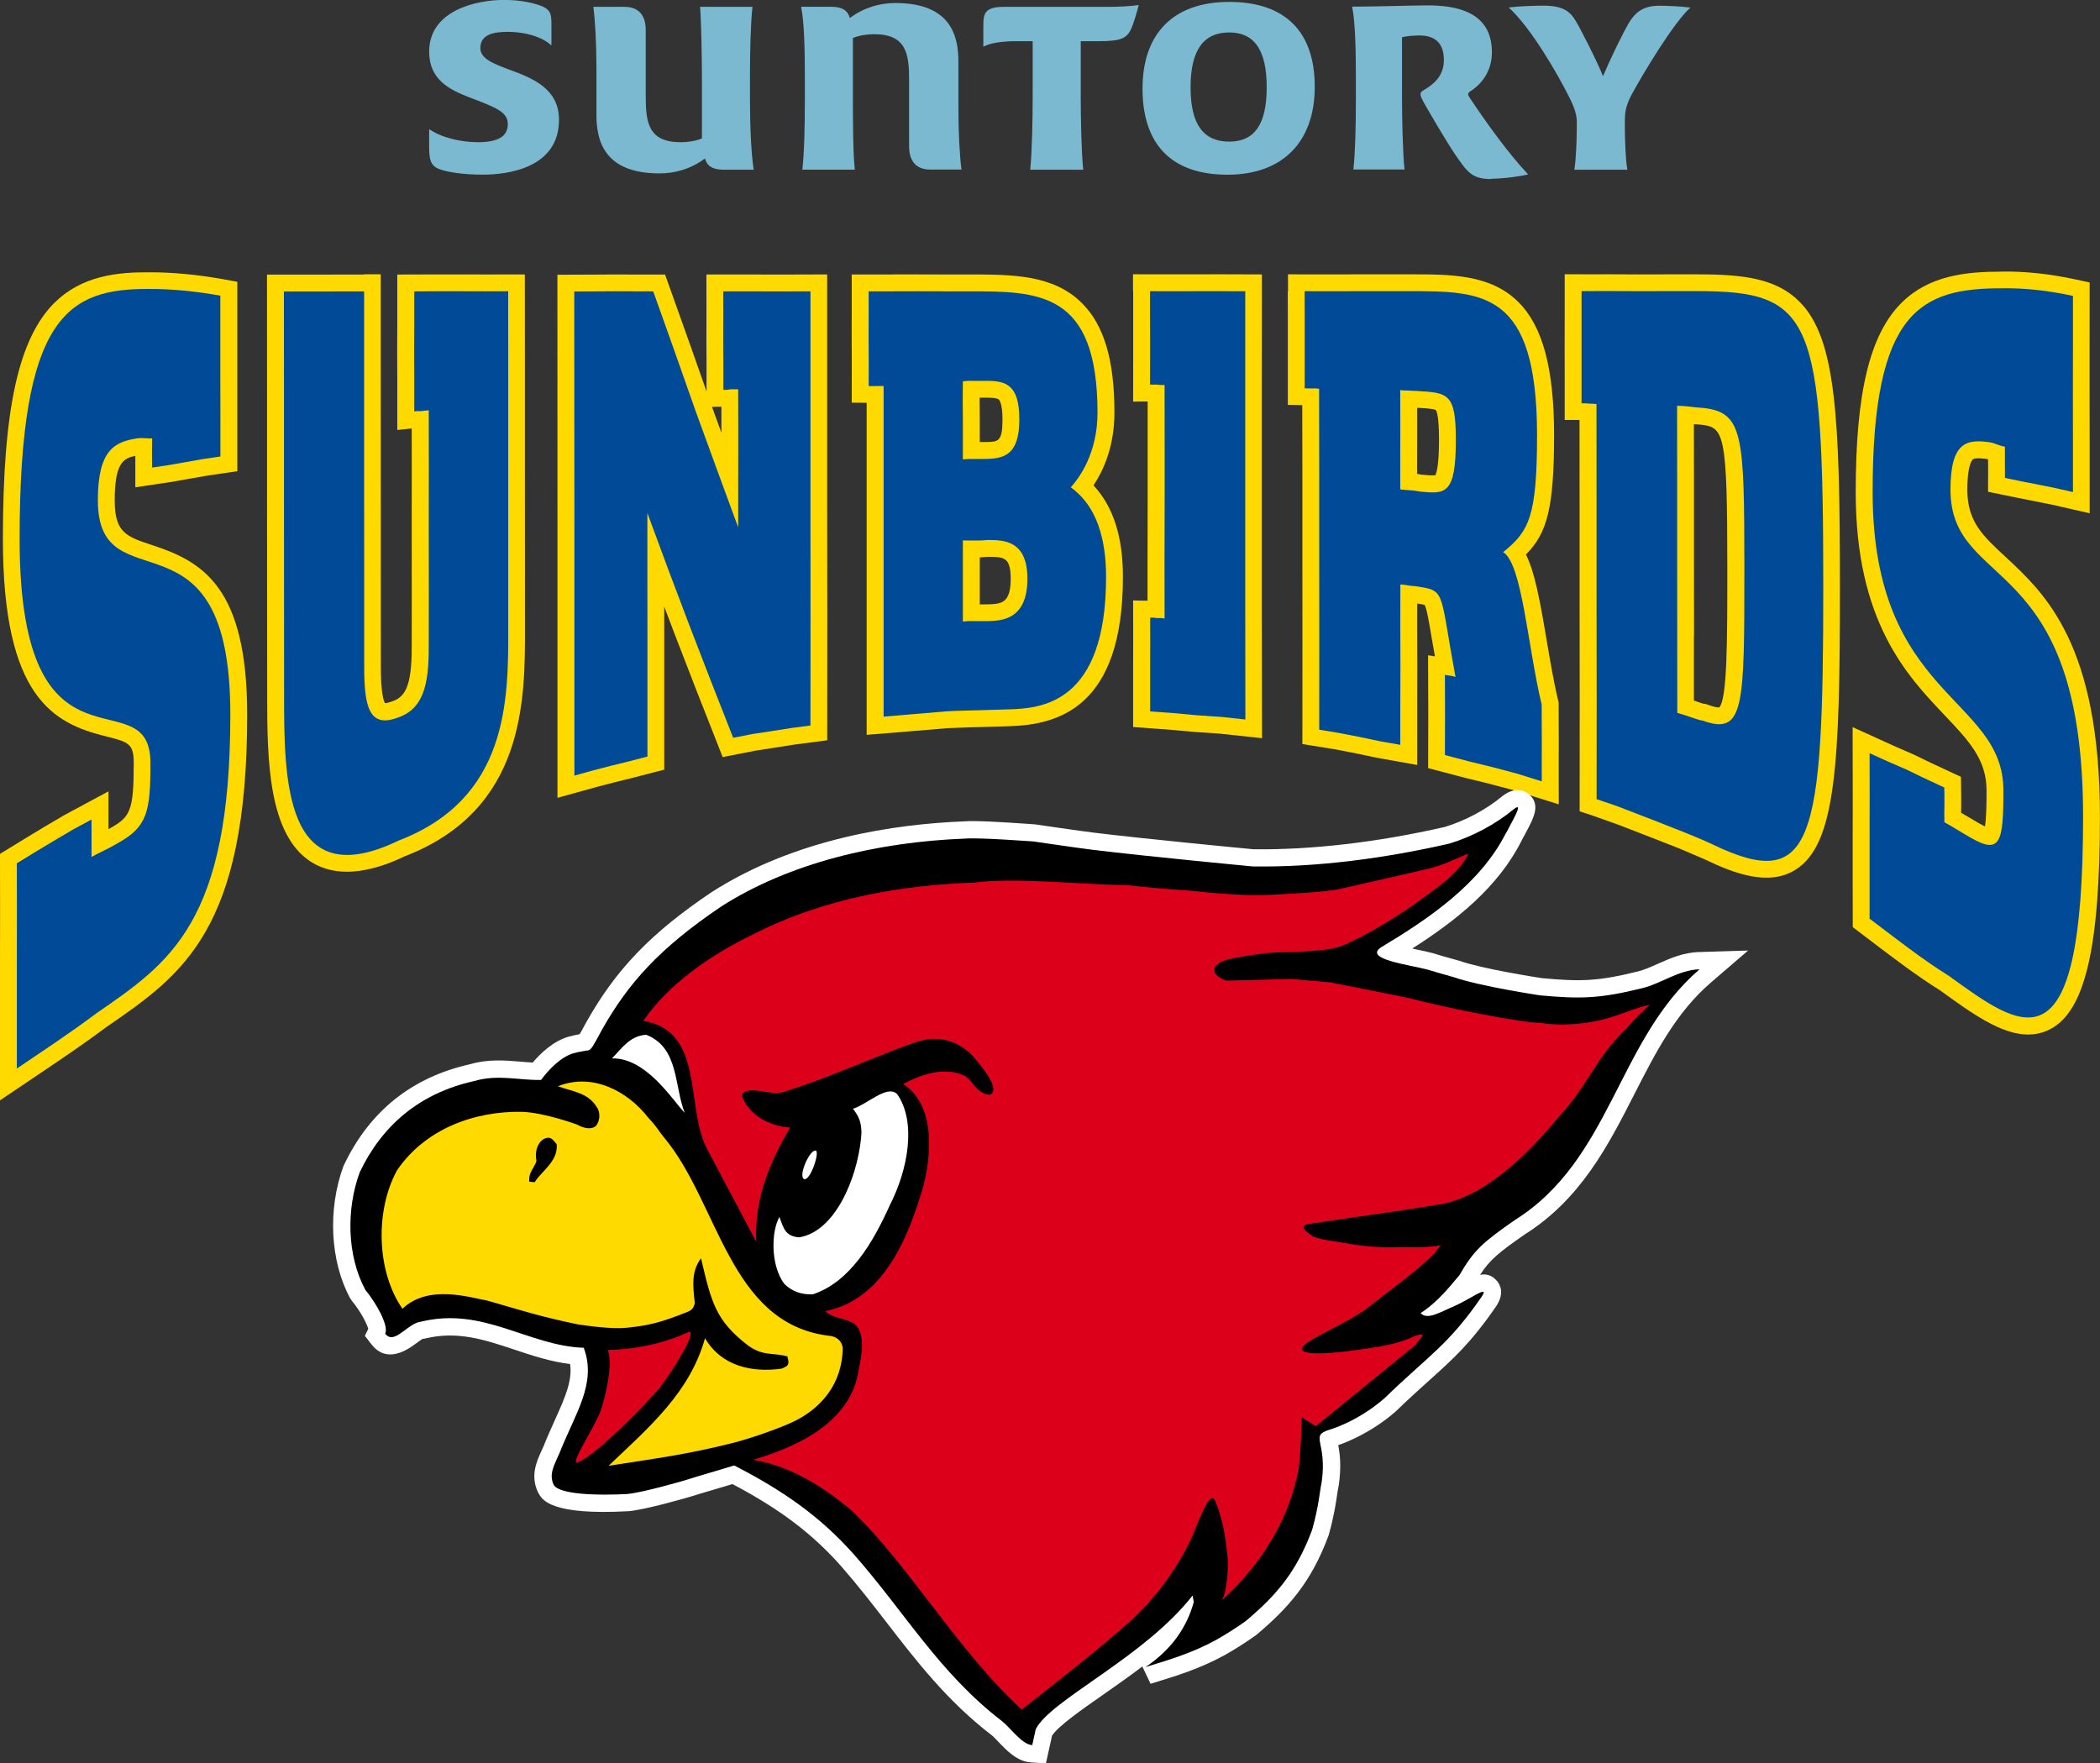
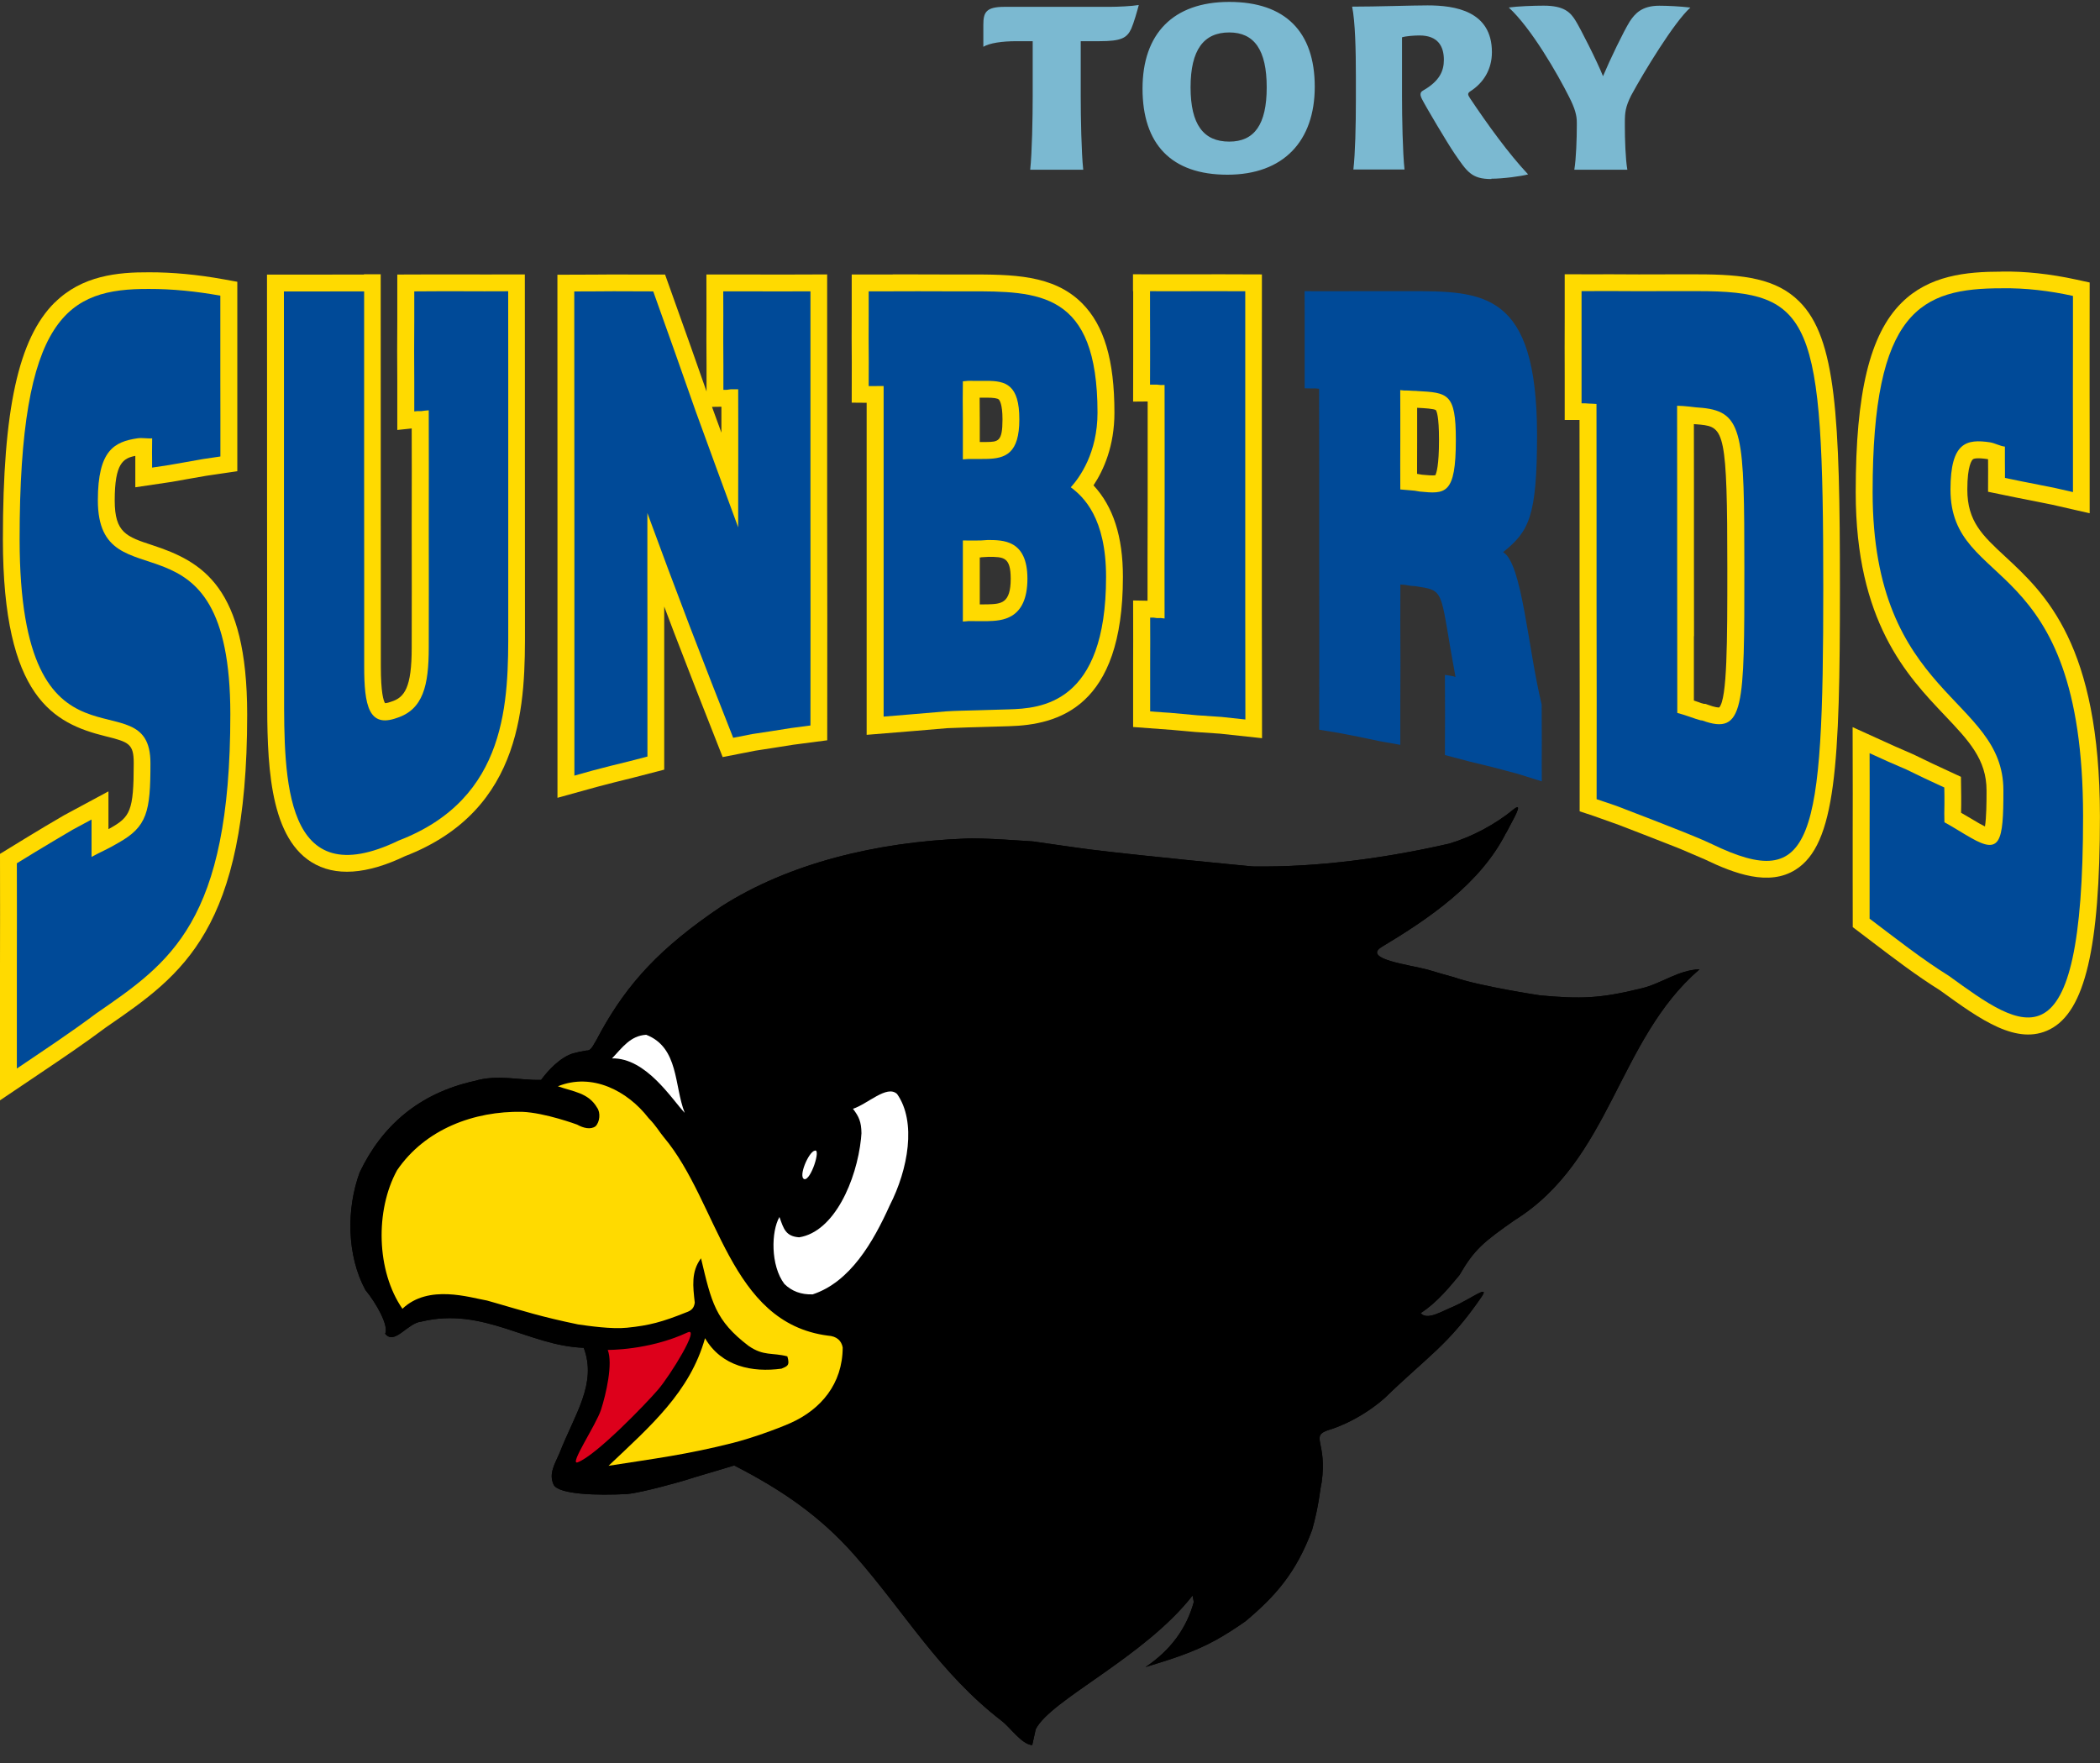
<svg xmlns="http://www.w3.org/2000/svg" id="_レイヤー_2" data-name="レイヤー_2" viewBox="0 0 31.91 26.797">
  <rect x="0" y="0" width="31.91" height="26.797" fill="#333333" stroke="none" />
  <defs>
    <style>
      .cls-1 {
        fill: #7bb9d1;
      }

      .cls-2 {
        fill: #004a98;
      }

      .cls-3 {
        fill: #dd001b;
      }

      .cls-4 {
        fill: #fff;
      }

      .cls-5 {
        fill: #ffda00;
      }
    </style>
  </defs>
  <g id="_レイヤー_1-2" data-name="レイヤー_1">
    <g>
      <g>
        <path class="cls-5" d="M30.414,4.128h-.002c-.54,0-1.102.058-1.519.475-.481.48-.695,1.366-.695,2.872v.006c0,1.965.779,2.786,1.349,3.386.371.391.639.673.639,1.146v.04c0,.128-.002.373-.024.506-.022-.011-.048-.024-.084-.044-.001-.001-.188-.111-.188-.111,0,0-.047-.027-.091-.053.001-.024.002-.119.002-.119,0-.004 0-.133 0-.133,0-.004-.004-.294-.004-.294l-.437-.203-.284-.137-.282-.123c0-0-.643-.292-.643-.292l.002,1.018-.001.63v.633c0,0.0.001.758.001.758l.291.221c.334.254.678.517,1.036.74l-.015-.01.034.024c.592.428,1.151.833,1.65.578.533-.272.76-1.24.76-3.236-.001-2.613-.831-3.384-1.438-3.947-.348-.322-.577-.535-.577-1.019 0-.369.07-.447.084-.459.014-.012.061-.028.224-.004h0c0,0.0.003.001.007.003,0,.024.001.171.001.171,0,0-.001.322-.001.322l.462.095c.002.001.26.051.26.051h0s.258.052.258.052c0,0.0.564.129.564.129v-1.075c0-0-.001-.736-.001-.736l0-.755c0-0.0.001-.941.001-.941l-.202-.044c-.4-.087-.783-.128-1.138-.122ZM30.434,13.045c.251-.146.263-.487.262-1.032 0-.677-.378-1.076-.779-1.498-.566-.597-1.208-1.274-1.208-3.034-.001-1.344.173-2.144.545-2.516.27-.27.661-.326,1.164-.325.259-.005.536.025.823.076,0,.215-0.0.519-0.0.519l-.001.755c0,.001.002.736.002.736v.435c-.078-.015-.211-.042-.211-.042-.001,0-.259-.051-.259-.051,0,0-.022-.005-.052-.011,0-.017-.001-.147-.001-.147l.001-.347s-.225-.027-.231-.028c-0,0-.055-.018-.055-.018l-.154-.044c-.211-.032-.449-.042-.638.121-.18.155-.261.416-.261.847 0.0.707.36,1.04.741,1.394.568.527,1.274,1.182,1.275,3.572 0,2.205-.302,2.688-.482,2.78-.22.113-.697-.232-1.117-.536l-.041-.03-.008-.005c-.337-.21-.658-.454-.996-.713,0,0-.045-.034-.09-.068-0-.162-.001-.505-.001-.505v-.632l.001-.63c0-.001-0-.103-0-.225.077.034.181.079.198.086.009.004.278.135.278.135.002.001.076.035.149.069-0.0.037-0.0.094-0.0.094,0-.004-.002.13-.002.13v.008l.004.281.134.078.2.117.2.119c.188.107.409.203.61.086Z" />
        <path class="cls-5" d="M24.031,4.168l-.255 0v.681l-.001.427c0,0.0.001.426.001.426v.68h.225c0.0.342.001,1.254.001,1.254l0,1.502c0,0.0.002,1.497.002,1.497l-.001,1.694.214.071.384.137c.005.002.437.169.437.169-.001-.001.443.174.444.174l.057.023.364.156c.456.22.977.412,1.38.158.613-.384.676-1.601.675-4.286 0-2.595-.058-3.791-.615-4.347-.348-.348-.835-.416-1.558-.415l-.437-0c-.001,0-.447.001-.447.001l-.431-.002c-.002,0-.44.001-.44.001ZM24.471,4.678l.431.002c.002,0,.448-.001.448-.001l.437 0c.589-.001.973.043,1.196.266.401.401.465,1.503.465,3.986.001,2.028-.031,3.599-.435,3.853-.147.092-.437.031-.887-.186-.001-0-.394-.169-.394-.169l-.059-.024c-.003-.001-.448-.176-.448-.176-.001-.001-.434-.167-.434-.167.003.001-.154-.055-.275-.098,0-.281 0-1.328 0-1.328,0-.001-.002-1.498-.002-1.498l-0-1.502-.001-1.737s-.202-.014-.226-.015v-1.205c.089-0.0.183-.001.183-.001Z" />
        <path class="cls-5" d="M25.228,6.166l.001,1.167-0,1.168c0,0.0.001,1.167.001,1.167l0,1.358s.263.077.27.079c.008.003.093.03.093.03-.004-.001.093.032.093.032l.013.005s.007.002.013.003c.001 0.0.013.004.013.004l.162.025-.109-.015c.174.063.43.131.64-.017.342-.239.342-.815.342-2.525-0-1.078-.005-1.654-.092-2.028-.101-.43-.333-.632-.777-.677,0,0-.089-.008-.098-.008-.009-.001-.095-.011-.095-.011l-.107-.009-.363-.019 0.0.269ZM25.741,9.668l-.001-1.167 0-1.168s-0-.542-.001-.888c.001,0,.093.008.1.008.361.037.408.123.408,2.189,0,1.107-.001,1.976-.123,2.109-.015.001-.061-0-.172-.041l-.036-.013s-.014-0-.025-.001c-.005-.001-.011-.003-.011-.003l-.066-.018.036.009-.096-.033c-.001-0-.007-.002-.015-.005,0-.265-0-.978-0-.978Z" />
-         <path class="cls-5" d="M19.568,4.426l.001.368-0.0.367v.992s.17.003.219.004c.001.323.002,1.043.002,1.043l-0,1.296c0,0.0.001,1.297.001,1.297l-.001,1.514s.519.084.519.084c0,0.0.296.058.296.058-.004-.001.305.064.305.064.008.002.324.058.324.058l.301.054-0-.918.001-.613c0-.001-.002-.608-.002-.608,0,0,.001-.159.001-.315.003 0.0.012.002.012.002.059.009.087.016.101.02.032.055.068.269.11.52,0,0,.024.134.046.261-.047-.007-.104-.016-.104-.016l.002.596c0,0.0.001.303.001.303l-.002.816.559.147c.004.001.373.091.373.091-.005-.001.33.088.358.095.01.003.695.217.695.217l-.001-.646.001-.296c0-.001-.002-.605-.002-.605l-.007-.029c-.068-.282-.123-.611-.177-.928-.102-.606-.181-1.031-.313-1.292.325-.327.426-.71.428-1.816-.001-1.01-.173-1.652-.542-2.02-.425-.424-1.03-.423-1.671-.422l-.393-0c-0,0-.394 0-.394 0-.001,0-.394.001-.394.001l-.65-.001.001.257ZM20.612,4.681l.394-0.0.393 0c.579-.001,1.035-.002,1.31.272.263.262.391.804.391,1.658-.001,1.243-.133,1.349-.421,1.582l-.262.212s.26.184.282.2c.11.111.221.766.294,1.2.053.315.109.639.177.93 0.0.042.002.548.002.548,0,0-0.0.161-0.0.245-.006-.002-.04-.013-.04-.013l-.374-.099c-.005-.001-.373-.092-.374-.092,0,0-.084-.022-.172-.045 0-.052.001-.422.001-.422,0-.001-.001-.19-.001-.269.113.036.23.074.23.074l-.181-1.032c-.111-.664-.148-.887-.635-.96h0l-.085-.014s-.06-.004-.077-.006c-.018-.003-.082-.014-.082-.014l-.358-.032-.002.884c0,.001.002.608.002.608l-.001.612c0,0,0,.154 0.0.307-.001-0-.015-.003-.015-.003h0c0-0-.301-.064-.301-.064-.004-.001-.308-.059-.308-.059-.003-0-.045-.007-.097-.016 0-.301.001-1.08.001-1.08,0-0-.001-1.297-.001-1.297l0-1.297c0-0-.002-1.52-.002-1.52,0,0-.2-.021-.218-.023v-.494c0-.001 0-.368 0-.368,0-0,0-.05-0-.112h.137c.001,0,.394-.001.394-.001Z" />
        <path class="cls-5" d="M21.021,5.928l.001.374v.374l-.001.38c0,.001.001.617.001.617l.306.024h0l.07.006s.046.004.067.006c.015.003.075.013.075.013l.009.001c.211.021.428.042.602-.115.188-.171.227-.478.227-.918v-.01c0-.82-.198-.962-.835-.996,0,0-.058-.002-.066-.002-.007-.001-.067-.004-.067-.004,0,0-.045-.001-.061-.001-.015-.002-.328-.033-.328-.033l.001.283ZM21.534,6.676v-.375c0-0-0-.046-0-.104.117.006.252.014.284.035.012.016.048.093.048.449v.007c0,.387-.039.503-.056.534-.036.007-.128-.001-.202-.008-.015-.002-.072-.012-.075-.013,0-.069-0-.146-0-.146l.001-.38Z" />
        <path class="cls-5" d="M17.219,4.425l0.0.704v.354l-.001.62s.166-.002.221-.002c0.0.257 0.0.634 0.0.634l0.0.891-.002.881c0,0.0 0.0.359 0.0.622-.059-.001-.219-.004-.219-.004l.001.616-.001.353c0,.001 0.0.356 0.0.356l-0.0.598.593.044c-.004-0.0.357.032.357.032.005.001.341.023.368.025.01.001.641.069.641.069l-.003-1.918v-3.257c0,0.0.001-1.618.001-1.618l0-.255-.618-.002c-.001,0-.73.001-.73.001l-.611-.001 0.0.256ZM18.192,4.681l.368-.001s.047 0.0.107.001c-0.0.362-.001,1.363-.001,1.363v3.257c0,0.0.001.88.002,1.348-.027-.003-.084-.009-.084-.009l-.373-.025c-0,0-.356-.032-.356-.032-.002-0-.056-.004-.122-.009 0-.056 0-.123 0-.123,0-0-.001-.356-.001-.356l.001-.353v-.08c.08.01.218.028.218.028l-.001-1.182.002-.882c0-0-0-.892-0-.892,0-0-.001-1.142-.001-1.142,0,0-.165.001-.22.002 0-.047 0-.465 0-.465,0-0-0-.396-0-.448.04 0.0.099 0.0.099 0.0.001,0,.362-0.0.362-0Z" />
        <path class="cls-5" d="M13.564,4.171h-.622l-0.0.61-.001.361c0,.002.002.363.002.363l-.001.614s.183.002.227.002c0.0.324 0.0.995 0.0.995l0,2.517-0,1.534.749-.061c.001-0.0.471-.04.471-.04-.004 0.0.321-.012.321-.012l.145-.004c-.001,0,.476-.014.476-.014.744-.021,1.732-.28,1.732-2.268v-.002c0-.613-.148-1.069-.447-1.39.156-.235.318-.6.318-1.105,0-.8-.157-1.328-.493-1.664-.437-.437-1.065-.436-1.731-.436h-.381c.001,0-.38-.001-.38-.001-.001,0-.383 0-.383 0ZM13.565,4.682c0,0,.382-0.0.382-0l.38.001h.382c.581-0,1.082-.001,1.369.286.23.23.342.656.343,1.302,0,.531-.238.85-.34.963l-.19.209.227.168c.107.08.433.321.433,1.155 0,1.723-.803,1.746-1.235,1.758l-.477.014c-.001,0-.142.004-.142.004l-.348.014c-.004 0-.474.04-.474.04 0,0-.092.008-.194.016 0-.337 0-.979 0-.979,0-0-0-2.517-0-2.517l-.001-1.505s-.181-.001-.225-.002c0-.043 0-.105 0-.105,0-.002-.002-.363-.002-.363l.001-.359v-.1h.111Z" />
        <path class="cls-5" d="M14.691,5.532l-.314.029-.003.522c0,.003.002.299.002.299,0,0-0.0.289-0.0.289,0,0.0.001.584.001.584,0,0,.333-.025.348-.026.016,0,.171 0.0.171 0.0.002,0,.098-.001.098-.001.514-.009.752-.281.751-.856 0-.312-.065-.523-.205-.663-.158-.158-.366-.179-.548-.178l-.096-0h0l-.192-.001-.013.001ZM14.886,6.043c.001,0,.105 0.0.105 0.0.105-0.0.167.009.187.029.009.009.055.067.055.298v.006c0,.337-.067.338-.245.341-.001,0-.098 0-.1 0,0-.012 0-.338 0-.338,0-.001-.002-.298-.002-.298,0,0,0-.016 0-.04Z" />
        <path class="cls-5" d="M14.996,7.95s-.082.005-.095.006c-.013 0-.082.001-.082.001h-.097c.001,0-.089-.001-.089-.001l-.258-.002.001.562 0.0.314-0.0.303c0,0.0.001.59.001.59,0,0,.338-.03.356-.032.019 0.0.175.001.175.001.003,0,.11-.001.11-.001l.009-0c.558-.018.842-.322.842-.901-.002-.838-.636-.841-.845-.843l-.02-0-.009.001ZM14.911,8.468l.008-0.0.103-.006c.23.001.335.002.336.332-0.0.378-.146.383-.347.39h0s-.102.001-.103.001c0,0-.009-0-.02-0,0-.013-0-.048-0-.048l0-.303c0-0-0-.334-0-.363.013-0.0.024-0.0.024-0Z" />
        <path class="cls-5" d="M12.314,4.171l-.33.001h-.335c0,0-.328-.001-.328-.001-0,0-.587-0-.587-0l.001.625-.001.374c0,.001.002.374.002.374,0,0-0.0.401-0.0.405-.095-.27-.245-.697-.245-.697-0-.001-.385-1.08-.385-1.08l-.476-0-.304-.001c-.002,0-.304.002-.304.002 0,0-.297.001-.297.001l-.255.001.001,3.931 0,1.838-0,2.18.596-.165c-.004.001.273-.071.273-.071-.003.001.282-.07.282-.07.002-0.0.471-.122.471-.122l0-2.056c0-0-0-.206-0-.423.077.203.15.397.15.397.001.002.33.853.33.853 0.0.001.408,1.038.408,1.038,0,0,.485-.095.495-.097.01-.002.291-.045.291-.045.001-0.0.291-.046.291-.046.001,0,.512-.067.512-.067l.001-1.876c0-0-.002-1.651-.002-1.651v-3.553l-.257.001ZM9.025,4.684c.001,0,.303-.002.303-.002l.302.001h.116c.08.225.264.739.264.739-0-.001.322.915.322.915.001.003.324.888.324.888 0.0.001.818,2.226.818,2.226v-1.967c0,0.0.001-.522.001-.522l-0-1.303s-.177 0-.225 0c0-.05 0-.117 0-.117,0-.001-.002-.374-.002-.374l.001-.373c0-0,0-.05-0-.113.025,0,.401 0.0.401 0h.411v3.04c0,0.0.002,1.651.002,1.651,0,0-.001,1.092-.001,1.427-.027.004-.074.01-.074.01-.006.001-.297.046-.297.046.001,0-.296.046-.296.046l-.01.002s-.049.009-.081.016c-.091-.231-.251-.64-.251-.64 0.0.001-.329-.849-.329-.849.001.002-.323-.855-.323-.855.001.001-.322-.869-.322-.869l-.496-1.34.001,2.351c0,0.0.001.922.001.922,0,0-0,1.386-0,1.659-.036.009-.085.022-.085.022.002-.001-.282.07-.282.07-.002 0-.151.039-.231.06 0-.449 0-1.508 0-1.508,0-0-0-1.838-0-1.838,0,0-.001-2.918-.001-3.421.01,0,.042-0.0.042-0ZM10.962,6.181v.394c-.064-.174-.124-.34-.143-.392.062-.001.111-.002.143-.002Z" />
        <path class="cls-5" d="M5.532,4.172l-.311 0c-0,0-.302.001-.302.001l-.303-0c-.001,0-.559 0-.559 0l.001,1.772-0,1.529c0,0.0.001,1.515.001,1.515,0,0.0.001,1.575.001,1.592,0,.949.012,2.106.672,2.52.357.224.841.191,1.437-.097l-.02.009c1.832-.705,1.83-2.373,1.828-3.478l-.001-2.554 0-1.283c0-0-.001-1.528-.001-1.528l-.617.001-.354-.001c-0,0-.356-0-.356-0-.001,0-.611.002-.611.002l0.0.706-.002.457c0,.002.002.46.002.46,0,.003 0.0.739 0.0.739,0,0,.143-.015.219-.023 0.0.266.001.624.001.624l-.001.888c0,0.0.001.911.001.911,0,0-.001.907-.001.909,0,.607-.109.757-.311.82l-.009.003c-.047.017-.073.019-.085.02-.023-.036-.064-.156-.064-.564,0-.002-.001-2.853-.001-2.853l-.001-3.101-.256 0ZM6.65,4.683l.354 0.0.355.001c0,0,.046,0,.105-0.0 0.0.327.001,1.015.001,1.015l-0,1.283s.001,2.627.001,2.664c0,1.059-.047,2.331-1.5,2.89l-.01.004-.01.005c-.427.207-.744.248-.943.124-.424-.266-.432-1.307-.432-2.09,0-.017-.001-1.589-.001-1.589l-.001-1.515 0-1.529c0-0-.001-.829-.001-1.261.012,0,.351 0.0.351 0.0.001,0,.342-.001.357-.001,0,.343 0,2.59 0,2.59,0,0,.001,2.854.001,2.858,0,.398.024.799.283.982.145.102.329.115.545.039.646-.208.663-.889.663-1.28,0-.011.001-.935.001-.935,0-0-.001-.911-.001-.911l0-.888c0-0-.001-1.184-.001-1.184,0,0-.144.014-.219.021v-.179c0-.001-.002-.459-.002-.459l.002-.456c0-.002,0-.096-0-.197.04-0.0.1-0.0.1-0ZM6.106,11.153c-.002 0-.003.001-.005.002l.009-.003c-.001 0-.003.001-.004.001Z" />
        <path class="cls-5" d="M.831,4.597C.28,5.145.044,6.221.044,8.192v.005c.001,2.405.772,2.797,1.562,2.992.352.087.426.115.426.406v.011c0,.721-.055.809-.358.98-.002.001-.012.006-.026.014v-.574l-.671.361-.289.17c-.002.001-.28.169-.28.169-.002.001-.408.25-.408.25l.001.917-.001.78c0,0.0 0.0.782 0.0.782l-.001,1.267.622-.419c.324-.218.659-.444.995-.695l-.008.006.027-.019c1.138-.785,2.121-1.463,2.121-4.734v-.006c-.001-1.937-.681-2.321-1.44-2.57-.394-.129-.573-.189-.573-.679v-.002c0-.562.128-.641.313-.676 0.0.032 0.0.067 0.0.067,0,0-0.0.41-0.0.41l.552-.082c.007-.001.264-.047.264-.047-.001,0,.258-.045.258-.045-.007.001.257-.038.257-.038l.219-.032v-.839c0-0-0-.607-0-.607l-0-1.433-.21-.038c-.394-.071-.774-.107-1.13-.106-.477-.003-1.022.05-1.435.461ZM1.517,13.246l.149-.076.265-.141c.558-.312.614-.659.613-1.433 0-.701-.471-.818-.815-.903-.522-.129-1.172-.29-1.173-2.495-0-1.777.202-2.805.636-3.237.229-.228.53-.315,1.073-.312.263-.001.543.026.83.069 0.0.176 0.0.997 0.0.997,0,0.0 0.0.607 0.0.607v.397c-.013.002-.046.007-.046.007-.007.001-.266.047-.266.047-0,0-.143.025-.216.038 0-.02.002-.394.002-.394l-.283-.007-.057-.002-.182.004c-.579.088-.816.433-.816,1.193v.002c0,.86.513,1.029.926,1.165.534.176,1.087.357,1.088,2.084v.006c0,3.002-.838,3.58-1.899,4.313l-.031.021-.004.003c-.266.199-.534.382-.798.561 0-.144 0-.303 0-.303,0-0-0-.782-0-.782l.001-.78c0-0-.001-.408-.001-.631.079-.048.161-.099.161-.099-.002.001.277-.166.277-.166-.001.001.104-.061.186-.11v.554l.38-.195Z" />
      </g>
      <g>
        <g>
          <path d="M22.886,12.654c-.391.778-1.18,1.31-1.894,1.738-.289.184.426.269.701.343.161.05.262.076.395.114.394.139,1.313.277,1.313.277.616.057.912.049,1.549-.108.301-.074.555-.278.875-.288-1.249,1.074-1.341,2.892-2.807,3.811-.483.336-.62.454-.841.836-.132.155-.322.403-.59.578.102.116.322-.03.494-.098.259-.112.564-.348.433-.151-.51.741-.803.889-1.478,1.544-.422.367-.845.48-.845.48-.294.097-.018.175-.109.801-.029.127-.037.335-.144.718-.245.658-.56,1.007-1.01,1.387-.126.089-.3.203-.452.287-.363.199-.713.301-1.07.411.384-.257.624-.59.734-.989l-.019-.098c-.736.943-2.159,1.583-2.383,2.032l-.053.241c-.159-.01-.338-.272-.459-.364-.955-.734-1.475-1.653-2.243-2.525-.515-.584-1.093-.985-1.827-1.361-.234.073-.591.174-.752.227,0,0-.626.184-.875.207-.454.025-1.032.007-1.115-.138-.08-.169.013-.309.09-.489.231-.59.57-1.051.366-1.595-.843-.03-1.523-.627-2.468-.398-.209.019-.408.365-.549.184.058-.12-.135-.465-.301-.665-.283-.524-.291-1.231-.086-1.788.334-.701.897-1.2,1.741-1.387.359-.106.68-.008,1.015-.017.105-.143.292-.347.492-.405.048-.013.119-.029.2-.042.071.01.109-.101.148-.158l.076-.141c.401-.717.881-1.256,1.824-1.891,1.027-.657,2.363-.978,3.697-1.03.24-.018.997.042,1.041.043,0,0,.703.103.888.125.827.102,2.447.255,2.447.255.989.015,2.027-.127,2.988-.347.349-.105.704-.295.978-.522.167-.13-.025.181-.112.355Z" />
-           <path class="cls-4" d="M15.892,26.797l-.225-.014c-.211-.013-.371-.182-.5-.317-.037-.039-.079-.083-.101-.099-.669-.514-1.137-1.119-1.589-1.705-.219-.283-.445-.575-.692-.857-.438-.496-.937-.874-1.655-1.252-.085.026-.178.053-.269.08-.148.044-.29.085-.375.113-.075.022-.667.194-.933.219-1.177.065-1.311-.169-1.368-.269l-.009-.017c-.121-.253-.021-.471.052-.631.011-.024.023-.049.034-.075.051-.131.11-.26.166-.385.167-.367.27-.612.235-.859-.301-.037-.579-.13-.848-.22-.444-.148-.862-.288-1.351-.169l-.039.006c-.018.006-.078.051-.114.078-.281.21-.506.212-.666.006l-.101-.13.052-.106c-.022-.082-.122-.273-.247-.423l-.029-.043c-.303-.561-.343-1.347-.102-2.004l.01-.022c.389-.817,1.033-1.332,1.913-1.529.28-.081.536-.059.762-.04.066.006.13.011.192.014.125-.147.315-.326.544-.393.048-.013.106-.026.169-.038.009-.016.018-.031.026-.044l.071-.131c.452-.808.987-1.364,1.909-1.984,1.274-.815,2.787-1.034,3.834-1.075.178-.014.594.012.975.038.044.003.075.005.085.006l.029.003c.007.001.702.103.881.124.781.096,2.29.24,2.43.253.876.011,1.882-.105,2.906-.339.312-.095.631-.265.877-.47.21-.163.36-.062.401-.027.184.156.075.358-.051.592-.021.039-.042.078-.059.111v0c-.354.705-.988,1.212-1.663,1.642.026.005.05.011.071.015.088.018.17.036.232.052.136.042.224.066.321.093l.093.026c.348.123,1.171.251,1.257.264.588.054.852.047,1.454-.102.098-.024.198-.069.304-.116.18-.08.383-.172.627-.179l.745-.023-.565.486c-.53.456-.838,1.059-1.164,1.698-.4.784-.814,1.594-1.669,2.133-.387.27-.522.377-.675.611.086-.016.171 0.0.247.082.057.061.132.195-.003.397-.382.555-.648.795-1.017,1.126-.143.129-.306.275-.498.461l-.01.01c-.359.312-.721.46-.874.512.024.126.05.319.008.609l-.004.021c-.008.034-.013.074-.021.124-.019.13-.048.326-.126.606l-.007.021c-.261.703-.61,1.094-1.087,1.497l-.018.014c-.158.112-.336.225-.476.302-.371.203-.726.312-1.069.417l-.052.016-.125-.263c-.208.158-.416.303-.606.436-.33.231-.671.469-.766.615l-.093.422ZM11.179,21.987l.096.049c.832.427,1.402.852,1.904,1.421.259.294.49.593.714.883.452.584.879,1.137,1.492,1.608.052.039.102.091.155.147.155-.239.493-.474.91-.766.482-.337,1.083-.756,1.462-1.242l.354-.453.144.722-.016.06c-.03.11-.069.215-.116.315.024-.012.048-.025.072-.038.12-.067.276-.166.417-.265.426-.36.7-.67.921-1.26.067-.242.092-.409.11-.53.009-.06.017-.111.026-.153.033-.234.006-.369-.014-.468-.027-.133-.082-.41.3-.536l.014-.004c.003-.001.37-.105.735-.42.197-.19.361-.338.507-.469.13-.117.244-.22.353-.327-.113.009-.232-.021-.328-.13l-.201-.228.255-.166c.201-.131.355-.315.479-.462l.04-.047c.246-.418.427-.565.906-.899l.011-.007c.736-.461,1.1-1.174,1.485-1.93.191-.374.385-.755.63-1.11-.656.16-.981.168-1.616.109l-.015-.002c-.038-.006-.936-.142-1.352-.286l-.067-.019c-.102-.028-.194-.054-.327-.095-.044-.012-.116-.026-.193-.042-.395-.082-.707-.147-.756-.414-.012-.065-.018-.231.184-.36.567-.339,1.126-.715,1.512-1.192-.088.036-.178.068-.266.094l-.016.004c-1.071.246-2.124.368-3.051.354l-.021-.001c-.016-.002-1.633-.155-2.454-.256-.174-.021-.787-.11-.882-.124-.019-.001-.048-.003-.086-.006-.181-.012-.734-.05-.909-.037-1.397.055-2.663.406-3.575.989-.853.574-1.325,1.062-1.736,1.798l-.089.161c-.005.007-.01.017-.015.026-.035.063-.136.244-.333.247-.058.01-.111.022-.147.032-.095.028-.234.149-.349.307l-.076.104-.129.003c-.129.003-.251-.007-.369-.017-.2-.017-.389-.033-.578.023l-.018.005c-.714.158-1.237.572-1.555,1.232-.184.511-.159,1.111.064,1.541.058.072.211.276.295.494.08-.056.175-.11.289-.126.629-.147,1.158.029,1.626.185.306.102.595.199.898.209l.175.006.062.164c.197.524-.009.978-.209,1.417-.054.118-.109.241-.158.366-.016.038-.029.067-.042.095-.032.069-.049.11-.056.138.126.033.429.059.864.036.153-.015.583-.128.815-.197.08-.027.228-.07.382-.116.127-.037.259-.076.365-.11l.103-.032Z" />
        </g>
        <g>
          <path d="M22.886,12.654c-.391.778-1.18,1.31-1.894,1.738-.289.184.426.269.701.343.161.05.262.076.395.114.394.139,1.313.277,1.313.277.616.057.912.049,1.549-.108.301-.074.555-.278.875-.288-1.249,1.074-1.341,2.892-2.807,3.811-.483.336-.62.454-.841.836-.132.155-.322.403-.59.578.102.116.322-.03.494-.098.259-.112.564-.348.433-.151-.51.741-.803.889-1.478,1.544-.422.367-.845.48-.845.48-.294.097-.018.175-.109.801-.029.127-.037.335-.144.718-.245.658-.56,1.007-1.01,1.387-.126.089-.3.203-.452.287-.363.199-.713.301-1.07.411.384-.257.624-.59.734-.989l-.019-.098c-.736.943-2.159,1.583-2.383,2.032l-.053.241c-.159-.01-.338-.272-.459-.364-.955-.734-1.475-1.653-2.243-2.525-.515-.584-1.093-.985-1.827-1.361-.234.073-.591.174-.752.227,0,0-.626.184-.875.207-.454.025-1.032.007-1.115-.138-.08-.169.013-.309.09-.489.231-.59.57-1.051.366-1.595-.843-.03-1.523-.627-2.468-.398-.209.019-.408.365-.549.184.058-.12-.135-.465-.301-.665-.283-.524-.291-1.231-.086-1.788.334-.701.897-1.2,1.741-1.387.359-.106.68-.008,1.015-.017.105-.143.292-.347.492-.405.048-.013.119-.029.2-.042.071.01.109-.101.148-.158l.076-.141c.401-.717.881-1.256,1.824-1.891,1.027-.657,2.363-.978,3.697-1.03.24-.018.997.042,1.041.043,0,0,.703.103.888.125.827.102,2.447.255,2.447.255.989.015,2.027-.127,2.988-.347.349-.105.704-.295.978-.522.167-.13-.025.181-.112.355Z" />
-           <path class="cls-3" d="M22.315,12.965c-.126.286-.455.51-.741.718-.304.221-.814.537-1.156.679-.275.122-.873.092-1.204.124-.155.023-.465.063-.587.104,0,0-.165.044-.177.146-.011.1.182.166.182.166.339-.009.643-.014.983-.026.15.014.401.035.603.053.297.057,1.048.21,1.158.231.703.18,1.735.38,2.064.388.116.02.313.027.433.016.572-.028.85-.222,1.197-.296-.081.068-.284.265-.362.369-.446.412-.591.882-1.024,1.336-.451.555-1.107,1.194-1.763,1.322,0,0-.333.052-.587.093l-1.395.204c-.266.024-.056.149.022.203.087.03.173.048.318.069.393.069.61.1,1.005.088.188-.002.37.013.61-.028l-.115.137c-.29.294-.743.604-.92.754-.302.248-.684.39-.999.591-.345.263.618.128.76.108.295-.042.6-.077.871-.208.263-.096.03.079.028.124l-1.525,1.244-.214-.136c-.006.18-.011.475-.044.761-.132.77-.568,1.476-1.171,2.022.087-.143.101-.546.088-.661-.036-.326-.057-.471-.145-.738l-.041-.106c-.082-.213-.26.33-.361.556-.221.466-.508.866-.923,1.257-.618.547-1.041.859-1.657,1.352-.975-.892-1.753-2.25-2.604-3.042-.375-.309-.876-.656-1.479-.755.556-.167,1.44-.503,1.594-1.31.044-.23.112-.508-.001-.697-.088-.15-.364-.117-.496-.252.872-.174,1.255-1.086,1.494-1.914.097-.387.212-1.195-.31-1.538.249-.131.613-.28.941-.122.132.095.182.272.38.286.175-.094-.169-.474-.271-.599-.25-.245-.541-.31-.874-.196-.643.228-1.326.547-2.009.756-.188.048-.398-.071-.567-.01-.052.024-.048.053-.046.077.103.279.413.45.728.47-.299.511-.542,1.053-.516,1.735-.256-.482-.511-.963-.764-1.443-.308-.648-.029-1.765-.951-1.913.37-.543.999-.992,1.66-1.311,1.122-.574,2.318-.754,3.373-.791.595-.081,1.592.028,2.339.041.297.034.622.062.883.077.39.042.888.085,1.24.07.265-.018.855-.032,1.143-.103.386-.088.906-.204,1.292-.296.194-.046.376-.13.611-.233Z" />
          <path class="cls-4" d="M10.404,16.911c-.192-.201-.585-.838-1.104-.827.159-.168.279-.344.519-.359.499.194.424.778.585,1.185Z" />
          <path class="cls-4" d="M13.63,16.623c.3.423.169,1.15-.109,1.692-.252.56-.602,1.167-1.172,1.355-.174.006-.317-.047-.43-.158-.213-.28-.201-.802-.075-1.018.063.179.094.294.299.309.536-.084.873-.868.94-1.496l.007-.085c-.002-.177-.04-.255-.129-.372.224-.073.516-.367.669-.226Z" />
          <path class="cls-5" d="M9.855,16.991c.122.125.159.204.232.291.833.99.988,2.819,2.492,3.015.138.008.207.079.226.18-.002.555-.333.941-.788,1.146-.23.102-.613.236-.875.303-.704.179-1.199.24-1.895.349.639-.605,1.236-1.121,1.466-1.939.252.431.719.523,1.162.463.081-.037.133-.04.089-.187-.234-.061-.357 0-.588-.158-.508-.387-.566-.666-.724-1.332-.153.205-.122.428-.095.674-.011.083-.05.121-.136.15-.358.143-.554.197-.894.231-.235.024-.579-.027-.742-.05-.557-.115-.834-.205-1.251-.325l-.133-.038c-.263-.045-.89-.253-1.286.125-.396-.572-.417-1.495-.081-2.106.427-.625,1.17-.901,1.9-.887.346.013.835.194.835.194.096.054.206.08.28.026.066-.065.079-.208.024-.283-.131-.227-.367-.244-.596-.325.518-.21,1.056.066,1.378.483Z" />
          <path class="cls-4" d="M12.221,17.919c-.096-.037.068-.416.158-.432.101-.044-.057.456-.158.432Z" />
-           <path d="M8.459,17.388c.025.263-.238.414-.334.577l-.081-.007c-.021-.134.074-.209.108-.314-.039-.199.06-.333.154-.351.075-.02.109.047.153.095Z" />
          <path class="cls-3" d="M9.233,20.514s.622.01,1.216-.266c.196-.09-.265.654-.448.868-.183.214-.941 1-1.222,1.106-.142.053.279-.567.354-.8.075-.233.184-.701.101-.909Z" />
        </g>
      </g>
      <g>
        <path class="cls-2" d="M28.409,13.962l-0-.632v-.633l.001-.631-.001-.62.284.129.277.12.283.137.291.135.002.129-0.0.129-.002.134.002.137c.123.065.258.155.406.238.44.252.492.07.49-.723.001-1.426-1.987-1.411-1.987-4.533-.001-2.762.734-3.098,1.966-3.097.355-.006.723.038,1.078.116l-0.0.735-.001.756.001.735v.755l-.258-.059-.259-.052-.258-.051-.258-.053 0-.115-.001-.123-0-.116 0-.122c-.07-.006-.149-.052-.225-.065-.357-.053-.601-.005-.602.716 0,1.555,2.014.915,2.015,4.966.001,3.942-.916,3.238-2.038,2.427-.414-.258-.807-.569-1.207-.871Z" />
        <path class="cls-2" d="M24.032,6.127v-.425l-0-.426 0-.427v-.425l.439-.001.433.002.446-.001.438 0c1.756-.001,1.917.399,1.917,4.507.001,3.878-.154,4.638-1.689,3.898-.149-.071-.297-.129-.438-.187l-.445-.175-.433-.167c-.142-.058-.304-.11-.439-.155l.001-1.509-.002-1.497-0-1.502-.001-1.498-.064-.004-.053-.002-.057-.004h-.052ZM25.865,6.198l-.098-.008-.095-.011-.098-.009-.09-.004.001,1.166-0,1.168.001,1.167.001,1.167.09.026.097.032.096.033c.025.005.072.026.097.024.64.233.639-.197.639-2.308-.001-2.038-.014-2.38-.639-2.443Z" />
        <path class="cls-2" d="M19.824,4.425l.394.001.394-.001h.394l.393 0c1.142-.002,1.955-.001,1.957,2.185-.001,1.245-.122,1.463-.516,1.781.289.167.374,1.437.586,2.316l.001.284.001.289-.001.297.001.297-.368-.115-.368-.098-.369-.09-.367-.097.001-.31.001-.309-.001-.303-.001-.296.039.006.045.007.039.007.038.012c-.232-1.244-.15-1.31-.529-1.367l-.077-.013-.078-.006-.084-.014-.07-.006-.001.605.002.607-.002.613 0.0.612-.316-.056-.309-.065-.303-.059-.304-.05.001-1.297-.001-1.297 0-1.297-.002-1.29-.056-.006-.053.001-.051-.001-.059-.001v-.74l0-.368-.001-.368ZM21.529,5.941l-.065-.002-.065-.004-.065-.001-.057-.006.001.374v.375l-.001.381.001.38.07.006.071.006.078.007.077.013c.387.038.549.052.548-.787,0-.709-.121-.715-.592-.741Z" />
        <polygon class="cls-2" points="17.475 4.425 17.831 4.426 18.192 4.425 18.56 4.425 18.922 4.426 18.922 6.044 18.922 7.676 18.922 9.301 18.924 10.934 18.562 10.895 18.194 10.87 17.833 10.837 17.477 10.811 17.477 10.45 17.477 10.095 17.478 9.741 17.477 9.386 17.529 9.386 17.581 9.393 17.639 9.392 17.696 9.399 17.695 8.508 17.697 7.626 17.697 6.734 17.696 5.85 17.637 5.851 17.579 5.845 17.527 5.845 17.475 5.845 17.476 5.483 17.476 5.129 17.475 4.774 17.475 4.425" />
        <path class="cls-2" d="M13.198,4.427h.367l.382-.001.381.001h.381c1.077-.001,1.967-.001,1.968,1.843,0,.612-.271.986-.406,1.135.193.144.536.465.536,1.361.001,1.937-.994,2-1.483,2.014l-.477.014c-.156.005-.323.006-.479.017l-.47.04-.471.039 0-1.256-0-1.259-0-1.258-0-1.251-.065-0-.052.001-.058 0-.052-0.0.001-.362-.002-.361.001-.361 0-.354ZM14.631,5.794l-.002.291.002.296-0.0.291 0.0.309.084-.006.097 0.0.084 0.0.096-.001c.292-.005.497-.089.497-.6.001-.529-.207-.587-.497-.586l-.097-0-.083-0-.098-.001-.083.008ZM14.631,8.212l0.0.305 0.0.314-0.0.304 0.0.311.09-.008.097.001.09 0.0.104-0c.199-.007.6-.013.6-.646-.001-.593-.375-.585-.601-.587l-.103.007-.089.001h-.098l-.091-.001Z" />
        <polygon class="cls-2" points="8.728 11.787 8.728 9.943 8.728 8.105 8.727 6.261 8.726 4.429 9.024 4.428 9.326 4.426 9.63 4.427 9.926 4.428 10.25 5.337 10.572 6.252 10.895 7.138 11.217 8.014 11.217 7.485 11.218 6.962 11.218 6.439 11.217 5.916 11.152 5.916 11.102 5.916 11.043 5.924 10.992 5.924 10.992 5.542 10.99 5.17 10.991 4.795 10.99 4.427 11.32 4.427 11.649 4.428 11.984 4.428 12.315 4.427 12.315 6.072 12.315 7.724 12.316 9.374 12.315 11.025 12.019 11.064 11.728 11.11 11.432 11.155 11.141 11.212 10.812 10.374 10.483 9.523 10.159 8.666 9.837 7.796 9.837 8.718 9.838 9.64 9.838 10.568 9.838 11.497 9.561 11.569 9.276 11.639 8.999 11.711 8.728 11.787" />
        <path class="cls-2" d="M4.312,4.429l.303-0.0.305 0.0.302-.001.311-0.0 0,1.414 0,1.432.001,1.42 0,1.426c-.001.605.071.941.491.792.406-.128.49-.497.49-1.071l.001-.903-.001-.911.001-.889-.001-.903-.065.006-.052.007-.052-.001-.051.005-0-.457-.002-.458.002-.458-0-.451.355-.002.356 0.0.355.001.361-.001.001,1.271-0,1.283 0,1.27 0,1.285c.002,1.109.002,2.598-1.664,3.238-1.748.845-1.743-.934-1.742-2.256l-.001-1.529-.001-1.515 0-1.53-.001-1.516Z" />
        <path class="cls-2" d="M.256,16.24l0-.786-0-.781.001-.78-.001-.774.284-.174.278-.167.284-.168.289-.156v.142l0.0.136 0.0.148v.142c.128-.071.257-.123.406-.213.439-.246.49-.471.489-1.213 0-1.347-1.986.433-1.988-3.399-.001-3.399.735-3.812,1.966-3.806.356-.001.723.037,1.084.102l0.0.6v.619l.001.607v.618l-.264.039-.259.046-.257.045-.258.039 0-.116-.001-.111.001-.109.001-.109c-.071.007-.148-.012-.226,0-.348.053-.599.181-.599.942-0,1.632,2.012-.015,2.013,3.249.001,3.167-.916,3.774-2.037,4.548-.406.304-.807.567-1.207.838Z" />
      </g>
      <g>
-         <path class="cls-1" d="M8.38.692c-.142-.133-.398-.208-.664-.208-.19,0-.417.028-.417.246,0,.161.19.237.474.341.332.123.721.284.721.749,0,.739-.787.834-1.157.834-.208,0-.436-.019-.607-.066-.171-.047-.209-.123-.209-.351v-.275c.19.133.493.199.74.199.304,0,.455-.085.455-.275,0-.18-.161-.246-.588-.408-.294-.114-.607-.265-.607-.692,0-.626.711-.787,1.138-.787.256,0,.465.047.597.104.114.057.123.123.123.275v.313ZM10.637.104h.797c-.028.256-.038.663-.038,1.062v.351c0,.398.019.834.057,1.062h-.455c-.171,0-.256-.057-.285-.171-.218.161-.455.227-.692.227-.853 0-.958-.512-.958-.891v-.692c0-.389-.019-.739-.047-.948h.474c.218,0,.322.133.322.351v1.005c0,.398.038.701.531.701.114,0,.228-.019.323-.057v-.891c0-.313-.009-.853-.028-1.109ZM12.989,2.578h-.797c.029-.256.038-.664.038-1.062v-.351c0-.398-.009-.834-.057-1.062h.455c.171,0,.256.057.285.171.218-.161.455-.228.692-.228.854,0,.958.512.958.891v.692c0,.389.019.739.047.948h-.474c-.218,0-.322-.133-.322-.351v-1.005c0-.398-.038-.701-.531-.701-.114,0-.228.019-.323.057v.891c0,.313,0,.853.029,1.109Z" />
        <path class="cls-1" d="M16.858.104c.133,0,.341-.01.446-.028-.019.076-.076.275-.114.36-.066.142-.152.19-.484.19h-.284v.844c0,.313.01.853.038,1.109h-.806c.028-.256.038-.796.038-1.109v-.844h-.247c-.218,0-.408.028-.503.085v-.332c0-.19.038-.275.322-.275h1.593ZM19.978,1.318c0,.825-.474,1.337-1.327,1.337-.854,0-1.29-.465-1.29-1.308,0-.834.465-1.318,1.318-1.318.853-0,1.299.455,1.299,1.289ZM18.091,1.327c0,.569.199.825.588.825.379,0,.569-.256.569-.825s-.19-.834-.569-.834c-.389,0-.588.265-.588.834Z" />
        <path class="cls-1" d="M22.661,2.721c-.304,0-.37-.114-.56-.389-.104-.152-.436-.711-.493-.825-.029-.057-.038-.104.019-.133.247-.142.313-.294.313-.465,0-.199-.085-.37-.37-.37-.085,0-.209.01-.266.028v.9c0,.313.01.853.038,1.109h-.777c.028-.246.038-.664.038-1.062v-.351c0-.398-.01-.834-.057-1.062.37,0,.91-.019,1.147-.019.417,0,.977.085.977.711,0,.256-.123.465-.332.597-.038.028-.038.047,0,.104.266.398.588.844.882,1.156-.104.028-.379.066-.559.066ZM24.69,1.858v.057c0,.19.009.503.038.664h-.806c.028-.161.038-.483.038-.664v-.057c0-.104-.028-.209-.114-.379-.18-.36-.579-1.052-.92-1.365.133-.019.379-.028.531-.028.313,0,.408.104.484.228.066.104.332.626.417.844.104-.247.313-.683.408-.834.076-.114.18-.237.446-.237.123,0,.322.009.474.028-.246.218-.711.986-.901,1.337-.085.171-.095.256-.095.408Z" />
      </g>
    </g>
  </g>
</svg>